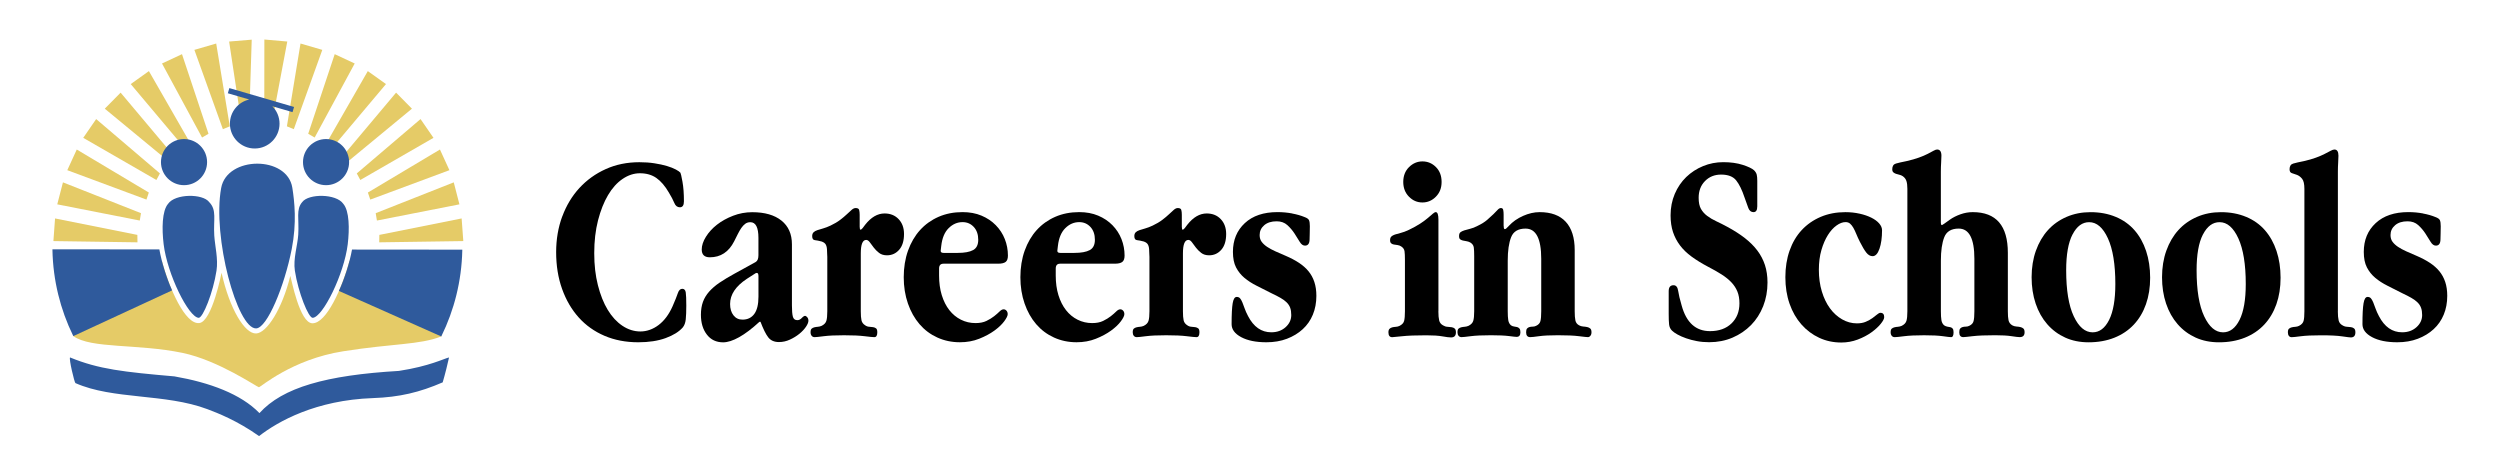
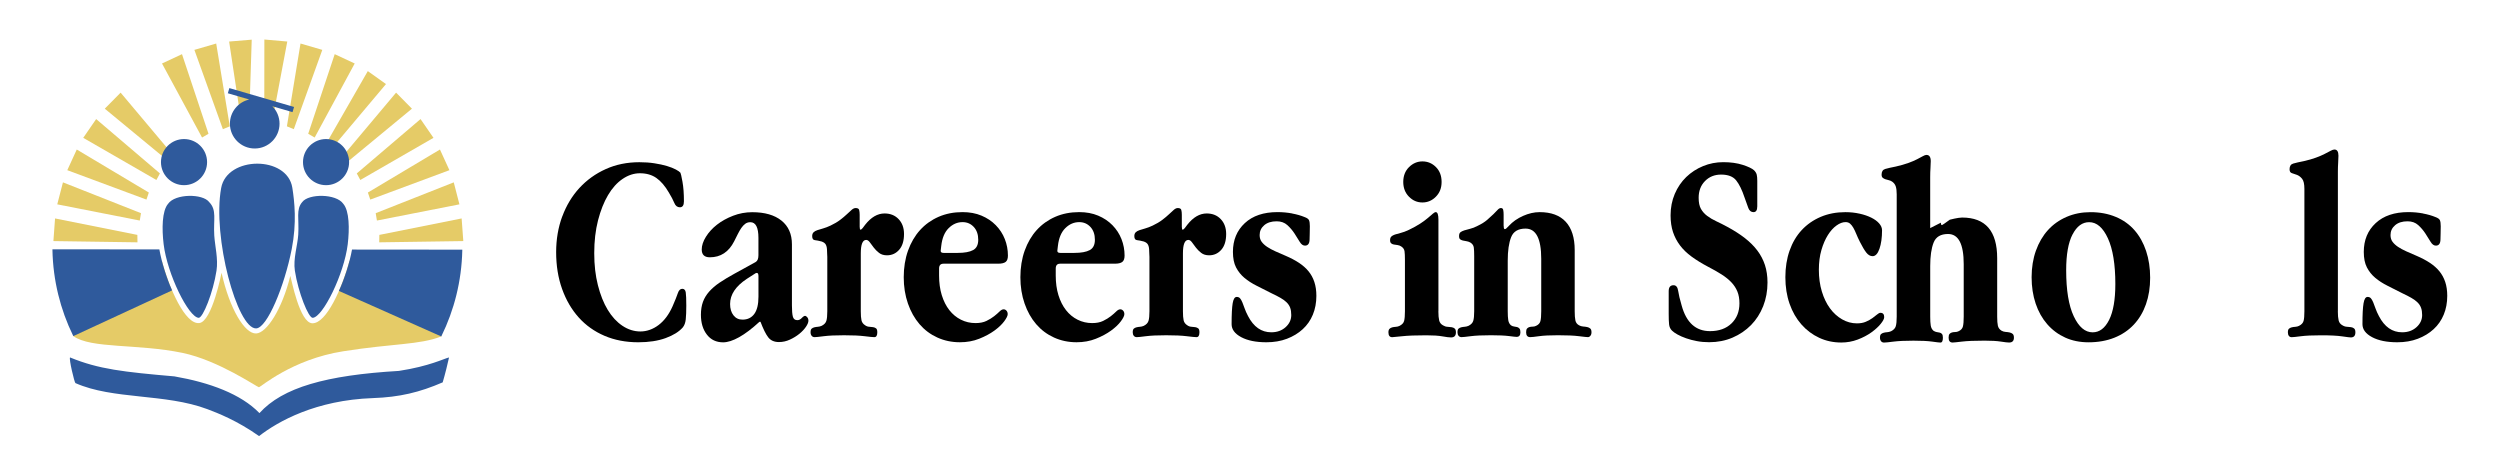
<svg xmlns="http://www.w3.org/2000/svg" id="Layer_1" version="1.1" viewBox="0 0 984.5 184.56">
  <defs>
    <style>
      .st0, .st1 {
        fill: #2f5a9c;
      }

      .st0, .st2 {
        fill-rule: evenodd;
      }

      .st3, .st2 {
        fill: #e5cb67;
      }
    </style>
  </defs>
  <g>
    <g id="Layer_10">
      <path class="st0" d="M102.02,171.73c-8.58-6.08-16.38-9.11-20.37-10.61-16.57-6.23-37.15-3.69-51.95-10.26-.4-.21-2.64-9.64-2.11-10.1,11.29,4.66,21.16,5.72,41.11,7.46,13.88,2.42,26.16,6.92,33.47,14.46,9.13-10.1,26.24-14.93,54.94-16.62,12.07-1.85,17.76-4.87,19.72-5.3-.37,1.83-1.65,6.99-2.5,9.81-9.1,3.93-16.94,5.83-27.48,6.2-22.43.79-37.33,9.13-44.83,14.96Z" />
    </g>
    <g id="Layer_6">
      <g>
        <polygon class="st3" points="76.55 19.64 87.77 50.87 90.49 49.75 85.14 17.14 76.55 19.64" />
        <polygon class="st3" points="95.19 49.17 98.08 48.33 99.13 15.62 90.23 16.36 95.19 49.17" />
        <polygon class="st3" points="104.11 15.56 104.07 48.29 106.93 49.22 113.13 16.35 104.11 15.56" />
        <polygon class="st3" points="63.8 25 79.57 54.16 82.11 52.68 71.67 21.33 63.8 25" />
-         <polygon class="st3" points="51.48 33.11 72.83 58.48 75.01 56.51 58.64 28 51.48 33.11" />
        <polygon class="st3" points="41.26 42.8 66.74 63.83 68.54 61.51 47.5 36.48 41.26 42.8" />
        <polygon class="st3" points="32.78 54.28 61.59 70.88 62.98 68.29 37.87 46.89 32.78 54.28" />
        <polygon class="st3" points="26.5 67.02 57.67 78.6 58.61 75.82 30.23 58.88 26.5 67.02" />
        <polygon class="st3" points="22.55 80.47 55.04 86.85 55.52 83.95 24.79 71.81 22.55 80.47" />
        <polygon class="st3" points="21.68 86.02 21.03 94.94 54.14 95.43 54.09 92.5 21.68 86.02" />
        <polygon class="st3" points="118.34 17.14 112.98 49.75 115.7 50.87 126.92 19.64 118.34 17.14" />
        <polygon class="st3" points="131.81 21.33 121.37 52.68 123.91 54.16 139.68 25 131.81 21.33" />
        <polygon class="st3" points="144.84 28 128.47 56.51 130.65 58.48 152 33.11 144.84 28" />
        <polygon class="st3" points="155.98 36.48 134.94 61.51 136.74 63.83 162.22 42.8 155.98 36.48" />
        <polygon class="st3" points="165.61 46.89 140.5 68.29 141.89 70.88 170.7 54.28 165.61 46.89" />
        <polygon class="st3" points="173.25 58.88 144.87 75.82 145.81 78.6 176.98 67.02 173.25 58.88" />
        <polygon class="st3" points="178.69 71.81 147.95 83.95 148.43 86.85 180.92 80.47 178.69 71.81" />
        <polygon class="st3" points="181.79 86.02 149.39 92.5 149.34 95.43 182.45 94.94 181.79 86.02" />
      </g>
    </g>
    <g id="Layer_12">
      <path class="st2" d="M173.69,130.05c-.14-1.64-1.01-4.23-1.01-7.32,0-17.64-12.12-20.09-35.04-20.05-2.88,10.66-9.07,24.74-14.64,24.63-5-.1-8.24-17.4-8.67-18.67-3.26,13.15-9.28,22.49-13.45,22.68-4.45.2-10.43-9.52-13.63-23.91,0,0-3.73,19.23-8.77,19.81-5.58.64-11.77-13.66-14.68-24.25-22.51.56-36.23,4.1-36.23,20.51,0,2.91,3.01,4.55,1.9,7.86-.03.1-.7.95-.62,1.01,7.06,5.03,25.25,2.94,42.99,6.61,14.2,2.94,29.45,13.52,30.12,13.53.64,0,13.02-10.99,33.2-14.16,19.99-3.14,29.96-2.49,38.6-5.83.06-.02-.09-2.39-.09-2.46Z" />
    </g>
    <g id="Layer_2_xA0_Image">
      <g>
        <path class="st1" d="M62.76,98.22l-42.11-.04s0,.14,0,.2c.23,12.11,3.13,23.56,8.13,33.8.03.06.09.18.09.18l38.9-18.01c-2.15-4.77-4.15-11.22-5.01-16.13Z" />
        <path class="st1" d="M138.62,98.29c-.9,5.02-2.95,11.46-5.17,16.28l40.32,17.93s.05-.11.08-.17c5.01-10.21,7.93-21.64,8.2-33.72,0-.1,0-.29,0-.29l-43.44-.04Z" />
      </g>
      <g>
        <circle class="st1" cx="72.47" cy="63.84" r="9.08" />
        <circle class="st1" cx="128.4" cy="63.84" r="9.08" />
        <path class="st0" d="M89.73,36.73l8.42,2.46c-4.36.98-7.61,4.87-7.61,9.52,0,5.4,4.37,9.77,9.77,9.77s9.77-4.38,9.77-9.77c0-2.68-1.08-5.1-2.83-6.87l7.95,2.32.6-2.04-25.48-7.43-.6,2.04Z" />
      </g>
    </g>
    <g id="Layer_9">
      <g>
        <path class="st0" d="M135.18,80.25c-2.8-4.04-13.69-4.04-16.16-.68-2.54,2.95-1.18,6.54-1.57,12.87-.26,4.16-2.05,9.49-1.33,14.15,1.31,8.54,5.36,18.71,7.05,18.57,4-.32,12.35-17.21,13.77-29,.72-5.99.66-13.11-1.76-15.91Z" />
        <path class="st0" d="M66.2,80.25c2.8-4.04,13.69-4.04,16.16-.68,3.11,3.16,1.63,6.85,2.02,13.17.26,4.16,1.6,9.19.88,13.85-1.31,8.54-5.36,18.71-7.05,18.57-4-.32-12.35-17.21-13.77-29-.72-5.99-.67-13.11,1.76-15.91Z" />
        <path class="st0" d="M114.88,98.1c-2.86,14.6-9.69,31.13-14.03,31.23-7.43.16-17.3-36.02-13.75-55.32,2.32-12.65,26.02-12.81,28.02-.08.85,5.39,1.8,13.79-.24,24.18Z" />
      </g>
    </g>
  </g>
  <g id="Careers_in_Schools">
    <g>
      <path d="M221.42,85.25c1.6-4.32,3.85-8.06,6.75-11.22,2.91-3.15,6.36-5.64,10.37-7.44,4-1.81,8.42-2.71,13.24-2.71,2.13,0,4.11.14,5.96.43,1.84.28,3.47.64,4.89,1.06,1.42.43,2.59.89,3.51,1.38.92.5,1.52.92,1.81,1.27.14.21.41,1.38.8,3.51.39,2.13.58,4.71.58,7.76,0,1.56-.53,2.34-1.6,2.34-.99,0-1.72-.57-2.18-1.7-.46-1.13-1.19-2.51-2.18-4.15-1.49-2.55-3.12-4.45-4.89-5.69-1.77-1.24-3.93-1.86-6.49-1.86-2.34,0-4.61.74-6.81,2.23-2.2,1.49-4.11,3.62-5.74,6.38-1.63,2.76-2.94,6.08-3.94,9.94-.99,3.87-1.49,8.17-1.49,12.92s.48,8.81,1.44,12.6c.96,3.79,2.25,7.04,3.88,9.73,1.63,2.69,3.56,4.78,5.79,6.27,2.23,1.49,4.59,2.23,7.07,2.23s4.94-.85,7.18-2.55,4.06-4.15,5.48-7.34c.99-2.27,1.68-3.99,2.07-5.16.39-1.17.97-1.75,1.75-1.75s1.24.48,1.38,1.44c.14.96.21,2.68.21,5.16,0,2.27-.07,4.08-.21,5.42-.14,1.35-.53,2.41-1.17,3.19-1.49,1.7-3.74,3.1-6.75,4.2-3.01,1.1-6.61,1.65-10.79,1.65-4.89,0-9.32-.85-13.29-2.55-3.97-1.7-7.36-4.11-10.16-7.23-2.8-3.12-4.98-6.86-6.54-11.22-1.56-4.36-2.34-9.2-2.34-14.51,0-5.03.8-9.71,2.39-14.03Z" />
      <path d="M311.86,120.23c0,2.06.12,3.55.37,4.47.25.92.83,1.38,1.75,1.38.64,0,1.22-.28,1.76-.85.53-.57.97-.85,1.33-.85.21,0,.48.18.8.53.32.36.48.82.48,1.38,0,.64-.32,1.44-.96,2.39s-1.51,1.88-2.6,2.77c-1.1.89-2.34,1.65-3.73,2.29s-2.82.96-4.32.96c-1.85,0-3.25-.62-4.21-1.86-.96-1.24-1.97-3.28-3.04-6.11h-.43c-2.92,2.69-5.58,4.71-8,6.06s-4.51,2.02-6.29,2.02c-2.7,0-4.84-1.01-6.4-3.04-1.57-2.02-2.35-4.64-2.35-7.83,0-1.92.27-3.61.8-5.06.53-1.45,1.35-2.81,2.45-4.05,1.1-1.24,2.46-2.42,4.09-3.52,1.63-1.1,3.54-2.25,5.74-3.46l8.51-4.69c.71-.43,1.06-1.31,1.06-2.66v-6.82c0-4.12-1.06-6.18-3.19-6.18-.78,0-1.45.21-2.02.64-.57.43-1.08.98-1.54,1.65-.46.68-.92,1.47-1.38,2.39-.46.92-.94,1.88-1.44,2.87-2.13,4.18-5.32,6.27-9.57,6.27-2.13,0-3.19-1.03-3.19-3.08,0-1.56.55-3.23,1.65-5,1.1-1.77,2.55-3.36,4.36-4.77,1.81-1.41,3.92-2.58,6.33-3.51,2.41-.93,4.93-1.4,7.55-1.4,4.92,0,8.75,1.1,11.5,3.3,2.75,2.2,4.13,5.32,4.13,9.36v24.03h0ZM298.04,107.47c-.28,0-.6.14-.96.43l-2.98,1.91c-4.4,2.91-6.59,6.2-6.59,9.89,0,1.85.44,3.33,1.33,4.47.89,1.14,2.07,1.7,3.56,1.7,1.98,0,3.53-.74,4.63-2.23,1.1-1.49,1.65-3.76,1.65-6.81v-8.08c0-.85-.21-1.28-.64-1.28Z" />
      <path d="M338.55,89.39c0,.71.11,1.06.32,1.06s.49-.21.85-.64l.96-1.28c2.34-2.98,4.89-4.47,7.66-4.47,2.27,0,4.11.74,5.53,2.23,1.42,1.49,2.13,3.44,2.13,5.85,0,2.7-.64,4.77-1.91,6.22-1.28,1.45-2.87,2.18-4.79,2.18-1.28,0-2.32-.32-3.14-.96-.82-.64-1.51-1.33-2.07-2.07-.57-.74-1.08-1.44-1.54-2.07-.46-.64-.94-.96-1.44-.96-1.42,0-2.13,1.77-2.13,5.32v22.79c0,1.56.09,2.74.27,3.55.18.81.65,1.46,1.44,1.96.49.35,1.03.55,1.6.58.57.04,1.08.09,1.54.16.46.07.85.23,1.17.48.32.25.48.76.48,1.54,0,1.27-.39,1.91-1.17,1.91-.57,0-1.84-.12-3.83-.37-1.99-.25-4.68-.37-8.08-.37s-6.06.12-7.98.37c-1.91.25-3.12.37-3.62.37s-.89-.18-1.17-.53c-.28-.35-.43-.81-.43-1.38,0-.71.14-1.18.43-1.43.28-.25.64-.43,1.06-.53s.88-.18,1.38-.21c.49-.03.99-.16,1.49-.37.99-.49,1.61-1.15,1.86-1.96.25-.81.37-2.07.37-3.77v-21.43c0-.35-.02-.71-.05-1.06-.04-.35-.05-.78-.05-1.27,0-.99-.14-1.79-.43-2.39-.28-.6-.85-1.04-1.7-1.33-1.06-.28-1.95-.46-2.66-.53-.71-.07-1.06-.6-1.06-1.59,0-.64.18-1.13.53-1.49.35-.35.85-.64,1.49-.85s1.4-.44,2.29-.69c.88-.25,1.86-.62,2.92-1.12,1.49-.71,2.75-1.45,3.77-2.23,1.03-.78,1.91-1.52,2.66-2.23.74-.71,1.38-1.29,1.91-1.75.53-.46,1.04-.69,1.54-.69.78,0,1.24.25,1.38.74.14.5.21,1.13.21,1.91v4.79h0Z" />
      <path d="M371.51,103.85c-1.13,0-1.7.64-1.7,1.91v2.76c0,2.84.35,5.41,1.06,7.71.71,2.3,1.7,4.27,2.98,5.9,1.28,1.63,2.8,2.89,4.57,3.77,1.77.89,3.69,1.33,5.74,1.33,1.7,0,3.14-.28,4.31-.85,1.17-.57,2.18-1.19,3.03-1.86.85-.67,1.56-1.29,2.13-1.86.57-.57,1.1-.85,1.6-.85.43,0,.8.18,1.12.53.32.36.48.82.48,1.38,0,.64-.46,1.58-1.38,2.82-.92,1.24-2.22,2.46-3.88,3.67-1.67,1.21-3.65,2.27-5.96,3.19-2.3.92-4.84,1.38-7.6,1.38-3.19,0-6.15-.62-8.88-1.86-2.73-1.24-5.07-2.99-7.02-5.26-1.95-2.27-3.48-4.98-4.57-8.14-1.1-3.15-1.65-6.61-1.65-10.37s.57-7.32,1.7-10.47c1.13-3.15,2.71-5.85,4.73-8.08,2.02-2.23,4.45-3.97,7.28-5.21,2.84-1.24,5.99-1.86,9.46-1.86,2.76,0,5.25.46,7.44,1.38,2.2.92,4.08,2.18,5.64,3.77,1.56,1.6,2.75,3.42,3.56,5.48.81,2.06,1.22,4.22,1.22,6.49,0,1.21-.3,2.04-.9,2.5-.6.46-1.58.69-2.92.69h-21.59ZM383.21,98.49c1.35-.74,2.02-2.09,2.02-4.06,0-2.11-.59-3.79-1.76-5.06-1.17-1.26-2.64-1.9-4.41-1.9-2.06,0-3.88.79-5.48,2.37-1.6,1.58-2.57,3.92-2.92,7.01l-.21,1.79v.21c0,.49.39.74,1.17.74h5.53c2.69,0,4.71-.37,6.06-1.11Z" />
      <path d="M417.45,103.85c-1.13,0-1.7.64-1.7,1.91v2.76c0,2.84.35,5.41,1.06,7.71.71,2.3,1.7,4.27,2.98,5.9,1.28,1.63,2.8,2.89,4.57,3.77,1.77.89,3.69,1.33,5.74,1.33,1.7,0,3.14-.28,4.31-.85,1.17-.57,2.18-1.19,3.03-1.86.85-.67,1.56-1.29,2.13-1.86.57-.57,1.1-.85,1.6-.85.42,0,.8.18,1.12.53.32.36.48.82.48,1.38,0,.64-.46,1.58-1.38,2.82-.92,1.24-2.22,2.46-3.88,3.67-1.67,1.21-3.65,2.27-5.96,3.19-2.3.92-4.84,1.38-7.6,1.38-3.19,0-6.15-.62-8.88-1.86-2.73-1.24-5.07-2.99-7.02-5.26-1.95-2.27-3.48-4.98-4.57-8.14-1.1-3.15-1.65-6.61-1.65-10.37s.57-7.32,1.7-10.47c1.13-3.15,2.71-5.85,4.73-8.08,2.02-2.23,4.45-3.97,7.28-5.21,2.84-1.24,5.99-1.86,9.46-1.86,2.76,0,5.25.46,7.44,1.38,2.2.92,4.08,2.18,5.64,3.77,1.56,1.6,2.75,3.42,3.56,5.48.81,2.06,1.22,4.22,1.22,6.49,0,1.21-.3,2.04-.9,2.5-.6.46-1.58.69-2.92.69h-21.59ZM429.15,98.49c1.35-.74,2.02-2.09,2.02-4.06,0-2.11-.59-3.79-1.76-5.06-1.17-1.26-2.64-1.9-4.41-1.9-2.06,0-3.88.79-5.48,2.37-1.6,1.58-2.57,3.92-2.92,7.01l-.21,1.79v.21c0,.49.39.74,1.17.74h5.53c2.69,0,4.71-.37,6.06-1.11Z" />
      <path d="M465.41,89.39c0,.71.11,1.06.32,1.06s.49-.21.85-.64l.96-1.28c2.34-2.98,4.89-4.47,7.66-4.47,2.27,0,4.11.74,5.53,2.23,1.42,1.49,2.13,3.44,2.13,5.85,0,2.7-.64,4.77-1.91,6.22-1.28,1.45-2.87,2.18-4.79,2.18-1.28,0-2.32-.32-3.14-.96-.82-.64-1.51-1.33-2.07-2.07-.57-.74-1.08-1.44-1.54-2.07-.46-.64-.94-.96-1.44-.96-1.42,0-2.13,1.77-2.13,5.32v22.79c0,1.56.09,2.74.27,3.55.18.81.65,1.46,1.44,1.96.49.35,1.03.55,1.6.58.57.04,1.08.09,1.54.16.46.07.85.23,1.17.48.32.25.48.76.48,1.54,0,1.27-.39,1.91-1.17,1.91-.57,0-1.84-.12-3.83-.37-1.98-.25-4.68-.37-8.08-.37s-6.06.12-7.98.37c-1.91.25-3.12.37-3.62.37s-.89-.18-1.17-.53c-.28-.35-.42-.81-.42-1.38,0-.71.14-1.18.42-1.43.28-.25.64-.43,1.06-.53s.89-.18,1.38-.21c.49-.03.99-.16,1.49-.37.99-.49,1.61-1.15,1.86-1.96.25-.81.37-2.07.37-3.77v-21.43c0-.35-.02-.71-.05-1.06-.04-.35-.05-.78-.05-1.27,0-.99-.14-1.79-.43-2.39-.28-.6-.85-1.04-1.7-1.33-1.06-.28-1.95-.46-2.66-.53-.71-.07-1.06-.6-1.06-1.59,0-.64.18-1.13.53-1.49.35-.35.85-.64,1.49-.85s1.4-.44,2.29-.69c.89-.25,1.86-.62,2.92-1.12,1.49-.71,2.75-1.45,3.77-2.23,1.03-.78,1.91-1.52,2.66-2.23.74-.71,1.38-1.29,1.91-1.75.53-.46,1.05-.69,1.54-.69.78,0,1.24.25,1.38.74.14.5.21,1.13.21,1.91v4.79Z" />
      <path d="M508.85,84.08c1.88.35,3.49.82,4.84,1.38.99.35,1.6.78,1.81,1.28.21.5.32,1.28.32,2.34,0,1.21-.02,2.23-.05,3.08-.04.85-.05,1.52-.05,2.02,0,1.7-.6,2.55-1.81,2.55-.78,0-1.47-.49-2.07-1.49-.6-.99-1.29-2.09-2.07-3.3-.78-1.2-1.72-2.3-2.82-3.3-1.1-.99-2.5-1.49-4.2-1.49-2.06,0-3.69.51-4.89,1.54-1.21,1.03-1.81,2.32-1.81,3.88,0,1.06.27,1.95.8,2.66.53.71,1.24,1.37,2.13,1.97.89.6,1.97,1.19,3.24,1.76,1.28.57,2.66,1.17,4.15,1.81,1.98.85,3.72,1.77,5.21,2.76s2.73,2.09,3.72,3.3c.99,1.21,1.76,2.6,2.29,4.2.53,1.6.8,3.42.8,5.48,0,2.69-.46,5.16-1.38,7.39-.92,2.23-2.25,4.15-3.99,5.74-1.74,1.6-3.81,2.85-6.22,3.77-2.41.92-5.1,1.38-8.08,1.38-4.11,0-7.43-.67-9.94-2.02-2.52-1.35-3.77-3.05-3.77-5.1,0-3.83.14-6.58.42-8.24.28-1.67.81-2.5,1.6-2.5.57,0,1.01.2,1.33.58.32.39.62.92.9,1.6.28.67.58,1.47.9,2.39.32.92.76,1.91,1.33,2.98,2.2,4.25,5.24,6.38,9.14,6.38,2.27,0,4.15-.67,5.64-2.01,1.49-1.34,2.23-2.93,2.23-4.77,0-1.13-.14-2.08-.42-2.86-.28-.78-.74-1.48-1.38-2.12-.64-.64-1.45-1.23-2.45-1.8-.99-.57-2.16-1.17-3.51-1.8-2.06-1.06-4.01-2.05-5.85-2.96-1.84-.92-3.46-1.96-4.84-3.12-1.38-1.16-2.48-2.54-3.3-4.13-.82-1.59-1.22-3.62-1.22-6.09,0-4.66,1.56-8.43,4.68-11.33,3.12-2.9,7.41-4.34,12.87-4.34,1.99,0,3.92.18,5.8.53Z" />
      <path d="M566.43,122.59c0,1.56.11,2.76.32,3.61.21.85.71,1.48,1.49,1.91.57.35,1.15.55,1.75.58.6.04,1.15.09,1.65.16.49.07.9.25,1.22.53s.48.78.48,1.48c0,1.35-.64,2.02-1.91,2.02-.71,0-1.84-.14-3.4-.42-1.56-.28-3.69-.42-6.38-.42-4.11,0-7.28.12-9.52.37-2.23.25-3.53.37-3.88.37-.99,0-1.49-.64-1.49-1.91,0-.63.14-1.1.43-1.38.28-.28.64-.48,1.06-.58.43-.11.9-.18,1.44-.21.53-.03,1.01-.16,1.44-.37.99-.49,1.6-1.15,1.81-1.96s.32-2.07.32-3.77v-20.26c0-1.49-.05-2.62-.16-3.4s-.55-1.41-1.33-1.91c-.42-.28-.9-.46-1.44-.53-.53-.07-1.01-.14-1.44-.21-.42-.07-.78-.23-1.06-.48-.28-.25-.42-.65-.42-1.22,0-.64.16-1.11.48-1.43.32-.32.8-.58,1.44-.8.64-.21,1.4-.42,2.29-.64.89-.21,1.93-.6,3.14-1.17,1.77-.85,3.28-1.68,4.52-2.49,1.24-.81,2.25-1.56,3.03-2.23.78-.67,1.42-1.22,1.91-1.65.49-.42.89-.64,1.17-.64.71,0,1.06.99,1.06,2.97v36.08h0ZM565.47,65.79c1.49,1.49,2.23,3.44,2.23,5.85s-.74,4.27-2.23,5.8c-1.49,1.52-3.26,2.29-5.32,2.29s-3.83-.76-5.32-2.29c-1.49-1.52-2.23-3.46-2.23-5.8s.76-4.36,2.29-5.85c1.52-1.49,3.28-2.23,5.26-2.23,2.06,0,3.83.74,5.32,2.23Z" />
      <path d="M592.16,88.97c0,.85.14,1.27.42,1.27.21,0,.43-.11.64-.32l.96-.96c1.49-1.63,3.35-2.94,5.58-3.93,2.23-.99,4.41-1.49,6.54-1.49,4.54,0,7.98,1.27,10.31,3.82,2.34,2.55,3.51,6.26,3.51,11.14v24.08c0,1.56.09,2.76.27,3.61.18.85.65,1.48,1.44,1.91.49.28,1.03.44,1.6.48.57.04,1.1.1,1.6.21s.9.3,1.22.58c.32.28.48.78.48,1.48,0,.57-.14,1.03-.43,1.38-.28.35-.6.53-.96.53-.42,0-1.61-.12-3.56-.37-1.95-.25-4.7-.37-8.24-.37-3.19,0-5.67.12-7.44.37-1.77.25-2.94.37-3.51.37-1.06,0-1.6-.64-1.6-1.91,0-.71.12-1.2.37-1.48.25-.28.57-.48.96-.58.39-.11.8-.16,1.22-.16.49,0,.96-.1,1.38-.32.92-.42,1.49-1.04,1.7-1.86.21-.81.32-2.1.32-3.87v-20.68c0-7.92-2.06-11.88-6.17-11.88-2.91,0-4.8,1.13-5.69,3.4-.89,2.26-1.33,5.34-1.33,9.23v19.94c0,1.48.07,2.65.21,3.5.14.85.49,1.52,1.06,2.02.43.28.85.44,1.28.48.42.04.81.11,1.17.21.35.11.65.3.9.58.25.28.37.78.37,1.48,0,1.2-.5,1.8-1.49,1.8-.36,0-1.37-.1-3.03-.32-1.67-.21-4.02-.32-7.07-.32-3.4,0-6.06.12-7.98.37-1.91.25-3.12.37-3.62.37s-.89-.18-1.17-.53c-.28-.35-.42-.81-.42-1.38,0-.71.14-1.18.42-1.43.28-.25.64-.43,1.06-.53s.89-.18,1.38-.21c.49-.03.99-.16,1.49-.37.99-.49,1.61-1.15,1.86-1.96.25-.81.37-2.07.37-3.77v-21.75c0-1.49-.05-2.62-.16-3.4-.11-.78-.55-1.41-1.33-1.91-.5-.28-1.01-.46-1.54-.53-.53-.07-1.01-.16-1.44-.27-.42-.11-.78-.26-1.06-.48-.28-.21-.43-.64-.43-1.27,0-.71.18-1.2.53-1.49.35-.28.85-.53,1.49-.74s1.42-.42,2.34-.64c.92-.21,1.91-.6,2.98-1.17,1.49-.71,2.73-1.48,3.72-2.33.99-.85,1.82-1.61,2.5-2.28.67-.67,1.22-1.24,1.65-1.7.43-.46.85-.69,1.28-.69.49,0,.8.25.9.74.11.5.16,1.13.16,1.91v4.36h0Z" />
      <path d="M692.01,81.31c0,1.49-.5,2.23-1.49,2.23-.92,0-1.6-.53-2.02-1.6s-.92-2.45-1.49-4.15c-.99-2.98-2.09-5.23-3.3-6.75-1.21-1.52-3.19-2.29-5.95-2.29-2.55,0-4.66.85-6.33,2.55-1.67,1.7-2.5,3.9-2.5,6.59,0,1.84.3,3.3.9,4.36.6,1.06,1.42,1.99,2.45,2.76,1.03.78,2.23,1.49,3.61,2.13,1.38.64,2.85,1.38,4.41,2.23,2.62,1.42,4.91,2.89,6.86,4.41,1.95,1.52,3.58,3.15,4.89,4.89,1.31,1.74,2.3,3.63,2.98,5.69.67,2.06,1.01,4.36,1.01,6.91,0,3.33-.57,6.43-1.7,9.3-1.14,2.87-2.73,5.35-4.78,7.44-2.06,2.09-4.48,3.74-7.28,4.94-2.8,1.2-5.87,1.81-9.2,1.81-1.7,0-3.32-.14-4.84-.43-1.52-.28-2.94-.66-4.25-1.12-1.31-.46-2.45-.96-3.4-1.49-.96-.53-1.68-1.05-2.18-1.54-.64-.64-1.01-1.44-1.12-2.39s-.16-2.36-.16-4.2v-8.93c0-1.56.64-2.34,1.91-2.34.99,0,1.6.73,1.81,2.18.21,1.45.67,3.39,1.38,5.8,1.84,6.73,5.56,10.1,11.17,10.1,3.55,0,6.36-1.01,8.45-3.03,2.09-2.02,3.14-4.66,3.14-7.92,0-1.77-.27-3.31-.8-4.62-.53-1.31-1.31-2.52-2.34-3.61-1.03-1.1-2.32-2.14-3.88-3.14-1.56-.99-3.37-2.02-5.42-3.08-2.41-1.27-4.54-2.59-6.38-3.93-1.85-1.35-3.37-2.82-4.57-4.41-1.21-1.6-2.13-3.35-2.77-5.26-.64-1.91-.96-4.11-.96-6.59,0-3.05.55-5.87,1.65-8.45,1.1-2.59,2.61-4.8,4.52-6.65,1.91-1.84,4.13-3.28,6.65-4.31,2.52-1.03,5.16-1.54,7.92-1.54,2.91,0,5.46.35,7.66,1.06,2.2.71,3.69,1.42,4.47,2.13.57.57.92,1.15,1.06,1.76.14.6.21,1.4.21,2.39v10.1h0Z" />
      <path d="M732.32,84.14c1.77.4,3.31.93,4.63,1.59,1.31.66,2.34,1.41,3.08,2.27.74.86,1.12,1.75,1.12,2.67,0,2.91-.34,5.34-1.01,7.28-.67,1.95-1.58,2.93-2.71,2.93-.92,0-1.76-.48-2.5-1.44s-1.58-2.36-2.5-4.2c-.57-1.13-1.05-2.18-1.44-3.14-.39-.96-.78-1.77-1.17-2.45-.39-.67-.82-1.2-1.28-1.6-.46-.39-1.05-.59-1.75-.59-1.14,0-2.32.44-3.56,1.33-1.24.88-2.38,2.14-3.4,3.76-1.03,1.63-1.88,3.59-2.55,5.89-.67,2.3-1.01,4.9-1.01,7.79,0,3.11.39,5.96,1.17,8.54.78,2.58,1.84,4.79,3.19,6.63,1.35,1.84,2.94,3.29,4.78,4.35,1.84,1.06,3.79,1.59,5.85,1.59,1.35,0,2.52-.21,3.51-.64.99-.43,1.86-.9,2.6-1.44.74-.53,1.36-1.01,1.86-1.44.49-.43.92-.64,1.28-.64.99,0,1.49.57,1.49,1.7,0,.64-.46,1.52-1.38,2.66-.92,1.14-2.15,2.25-3.67,3.35-1.53,1.1-3.32,2.04-5.37,2.82-2.06.78-4.22,1.17-6.49,1.17-3.12,0-6.02-.62-8.68-1.86-2.67-1.24-5.01-2.99-7.01-5.26-2-2.27-3.56-4.98-4.66-8.13-1.11-3.15-1.66-6.65-1.66-10.47s.55-7.32,1.66-10.47c1.11-3.15,2.7-5.85,4.77-8.08,2.07-2.23,4.57-3.97,7.48-5.21,2.92-1.24,6.15-1.86,9.69-1.86,1.99,0,3.87.2,5.64.6Z" />
-       <path d="M764.32,87.69c0,.64.14.96.43.96.07,0,.35-.18.85-.53l2.23-1.6c1.2-.85,2.6-1.56,4.2-2.13s3.21-.85,4.84-.85c9.22,0,13.82,5.34,13.82,16.02v23.02c0,1.56.09,2.74.27,3.56.18.81.65,1.47,1.44,1.96.49.28,1.03.44,1.59.48.57.04,1.1.1,1.59.21s.9.3,1.22.58c.32.28.48.78.48,1.48,0,1.27-.64,1.91-1.91,1.91-.57,0-1.65-.12-3.24-.37-1.59-.25-3.74-.37-6.43-.37-3.83,0-6.79.12-8.88.37-2.09.25-3.31.37-3.67.37-1.06,0-1.59-.64-1.59-1.91,0-.71.12-1.2.37-1.48.25-.28.57-.48.96-.58.39-.11.8-.16,1.22-.16.49,0,.96-.1,1.38-.32.92-.42,1.49-1.04,1.7-1.86.21-.81.32-2.1.32-3.87v-20.68c0-7.92-2.06-11.88-6.17-11.88-2.91,0-4.8,1.13-5.69,3.4-.89,2.26-1.33,5.34-1.33,9.23v19.94c0,1.48.07,2.65.21,3.5.14.85.49,1.52,1.06,2.02.43.28.85.46,1.28.53.42.07.81.14,1.17.21.35.07.66.25.9.53.25.28.37.78.37,1.48,0,1.27-.32,1.91-.96,1.91-.42,0-1.51-.12-3.24-.37-1.74-.25-4.2-.37-7.39-.37s-5.96.12-7.87.37c-1.91.25-3.16.37-3.72.37-.5,0-.89-.18-1.17-.53-.28-.35-.43-.81-.43-1.38,0-.71.14-1.18.43-1.43.28-.25.64-.42,1.06-.53.42-.11.89-.18,1.38-.21.49-.04.99-.16,1.49-.37.99-.49,1.61-1.15,1.86-1.96.25-.81.37-2.07.37-3.77v-48.21c0-1.27-.12-2.3-.37-3.08-.25-.78-.73-1.41-1.44-1.91-.42-.28-.89-.48-1.38-.58-.5-.1-.94-.23-1.33-.37-.39-.14-.73-.34-1.01-.58-.28-.25-.42-.65-.42-1.22,0-1.2.48-1.95,1.44-2.23.96-.28,2.35-.6,4.2-.96,1.84-.42,3.46-.88,4.84-1.38,1.38-.49,2.55-.99,3.51-1.49s1.72-.9,2.29-1.22c.57-.32,1.03-.48,1.38-.48,1.13,0,1.7.82,1.7,2.45,0,.78-.04,1.7-.11,2.76-.07,1.06-.11,2.23-.11,3.51v20.1h0Z" />
+       <path d="M764.32,87.69c0,.64.14.96.43.96.07,0,.35-.18.85-.53l2.23-1.6s3.21-.85,4.84-.85c9.22,0,13.82,5.34,13.82,16.02v23.02c0,1.56.09,2.74.27,3.56.18.81.65,1.47,1.44,1.96.49.28,1.03.44,1.59.48.57.04,1.1.1,1.59.21s.9.3,1.22.58c.32.28.48.78.48,1.48,0,1.27-.64,1.91-1.91,1.91-.57,0-1.65-.12-3.24-.37-1.59-.25-3.74-.37-6.43-.37-3.83,0-6.79.12-8.88.37-2.09.25-3.31.37-3.67.37-1.06,0-1.59-.64-1.59-1.91,0-.71.12-1.2.37-1.48.25-.28.57-.48.96-.58.39-.11.8-.16,1.22-.16.49,0,.96-.1,1.38-.32.92-.42,1.49-1.04,1.7-1.86.21-.81.32-2.1.32-3.87v-20.68c0-7.92-2.06-11.88-6.17-11.88-2.91,0-4.8,1.13-5.69,3.4-.89,2.26-1.33,5.34-1.33,9.23v19.94c0,1.48.07,2.65.21,3.5.14.85.49,1.52,1.06,2.02.43.28.85.46,1.28.53.42.07.81.14,1.17.21.35.07.66.25.9.53.25.28.37.78.37,1.48,0,1.27-.32,1.91-.96,1.91-.42,0-1.51-.12-3.24-.37-1.74-.25-4.2-.37-7.39-.37s-5.96.12-7.87.37c-1.91.25-3.16.37-3.72.37-.5,0-.89-.18-1.17-.53-.28-.35-.43-.81-.43-1.38,0-.71.14-1.18.43-1.43.28-.25.64-.42,1.06-.53.42-.11.89-.18,1.38-.21.49-.04.99-.16,1.49-.37.99-.49,1.61-1.15,1.86-1.96.25-.81.37-2.07.37-3.77v-48.21c0-1.27-.12-2.3-.37-3.08-.25-.78-.73-1.41-1.44-1.91-.42-.28-.89-.48-1.38-.58-.5-.1-.94-.23-1.33-.37-.39-.14-.73-.34-1.01-.58-.28-.25-.42-.65-.42-1.22,0-1.2.48-1.95,1.44-2.23.96-.28,2.35-.6,4.2-.96,1.84-.42,3.46-.88,4.84-1.38,1.38-.49,2.55-.99,3.51-1.49s1.72-.9,2.29-1.22c.57-.32,1.03-.48,1.38-.48,1.13,0,1.7.82,1.7,2.45,0,.78-.04,1.7-.11,2.76-.07,1.06-.11,2.23-.11,3.51v20.1h0Z" />
      <path d="M833.18,85.4c2.94,1.24,5.41,2.99,7.39,5.26,1.98,2.27,3.51,5,4.57,8.19,1.06,3.19,1.59,6.7,1.59,10.53s-.55,7.3-1.65,10.42c-1.1,3.12-2.69,5.8-4.78,8.03-2.09,2.23-4.64,3.95-7.66,5.16-3.01,1.2-6.4,1.81-10.16,1.81-3.4,0-6.47-.62-9.2-1.86-2.73-1.24-5.09-2.99-7.07-5.26-1.98-2.27-3.51-4.98-4.57-8.14-1.06-3.15-1.59-6.61-1.59-10.37s.57-7.32,1.7-10.47c1.13-3.15,2.71-5.85,4.73-8.08,2.02-2.23,4.47-3.97,7.34-5.21,2.87-1.24,6.01-1.86,9.41-1.86,3.68,0,7,.62,9.94,1.86ZM816.16,92.32c-1.67,3.23-2.5,7.92-2.5,14.09,0,7.87.99,13.91,2.98,18.13,1.98,4.22,4.47,6.33,7.44,6.33,2.69,0,4.85-1.63,6.49-4.89,1.63-3.26,2.45-7.98,2.45-14.14,0-7.73-.98-13.72-2.92-17.97-1.95-4.25-4.41-6.38-7.39-6.38-2.69,0-4.87,1.61-6.54,4.84Z" />
-       <path d="M884.54,85.4c2.94,1.24,5.41,2.99,7.39,5.26,1.98,2.27,3.51,5,4.57,8.19,1.06,3.19,1.59,6.7,1.59,10.53s-.55,7.3-1.65,10.42c-1.1,3.12-2.69,5.8-4.78,8.03-2.09,2.23-4.64,3.95-7.66,5.16-3.01,1.2-6.4,1.81-10.16,1.81-3.4,0-6.47-.62-9.2-1.86-2.73-1.24-5.09-2.99-7.07-5.26-1.98-2.27-3.51-4.98-4.57-8.14-1.06-3.15-1.59-6.61-1.59-10.37s.57-7.32,1.7-10.47c1.13-3.15,2.71-5.85,4.73-8.08,2.02-2.23,4.47-3.97,7.34-5.21,2.87-1.24,6.01-1.86,9.41-1.86,3.68,0,7,.62,9.94,1.86ZM867.52,92.32c-1.67,3.23-2.5,7.92-2.5,14.09,0,7.87.99,13.91,2.98,18.13,1.98,4.22,4.47,6.33,7.44,6.33,2.69,0,4.85-1.63,6.49-4.89,1.63-3.26,2.45-7.98,2.45-14.14,0-7.73-.98-13.72-2.92-17.97-1.95-4.25-4.41-6.38-7.39-6.38-2.7,0-4.87,1.61-6.54,4.84Z" />
      <path d="M920.64,122.58c0,1.56.11,2.76.32,3.61.21.85.71,1.49,1.49,1.91.57.36,1.15.55,1.75.58.6.03,1.15.09,1.65.16.49.07.9.25,1.22.53.32.28.48.78.48,1.49,0,1.35-.6,2.02-1.81,2.02-.35,0-1.49-.14-3.4-.42s-4.68-.42-8.29-.42c-3.4,0-6.06.12-7.98.37-1.91.25-3.12.37-3.61.37s-.87-.18-1.12-.53c-.25-.35-.37-.81-.37-1.38,0-.71.14-1.18.43-1.43.28-.25.64-.42,1.06-.53s.9-.18,1.44-.21c.53-.04,1.01-.16,1.44-.37.99-.49,1.59-1.15,1.81-1.96s.32-2.07.32-3.77v-48.21c0-1.91-.3-3.24-.9-3.98-.6-.74-1.28-1.26-2.02-1.54-.74-.28-1.42-.51-2.02-.69-.6-.18-.9-.69-.9-1.54,0-1.2.48-1.95,1.44-2.23.96-.28,2.35-.6,4.2-.96,1.84-.42,3.44-.88,4.78-1.38,1.35-.49,2.5-.99,3.46-1.49s1.74-.9,2.34-1.22c.6-.32,1.08-.48,1.44-.48,1.06,0,1.59.81,1.59,2.44,0,.78-.04,1.7-.11,2.76-.07,1.06-.11,2.23-.11,3.5v55h0Z" />
      <path d="M954.19,84.08c1.88.35,3.49.82,4.84,1.38.99.35,1.6.78,1.81,1.28.21.5.32,1.28.32,2.34,0,1.21-.02,2.23-.05,3.08-.04.85-.05,1.52-.05,2.02,0,1.7-.6,2.55-1.81,2.55-.78,0-1.47-.49-2.07-1.49-.6-.99-1.29-2.09-2.07-3.3-.78-1.2-1.72-2.3-2.82-3.3-1.1-.99-2.5-1.49-4.2-1.49-2.06,0-3.69.51-4.89,1.54-1.21,1.03-1.81,2.32-1.81,3.88,0,1.06.27,1.95.8,2.66.53.71,1.24,1.37,2.13,1.97.89.6,1.97,1.19,3.24,1.76,1.28.57,2.66,1.17,4.15,1.81,1.98.85,3.72,1.77,5.21,2.76,1.49.99,2.73,2.09,3.72,3.3.99,1.21,1.75,2.6,2.29,4.2.53,1.6.8,3.42.8,5.48,0,2.69-.46,5.16-1.38,7.39-.92,2.23-2.25,4.15-3.99,5.74-1.74,1.6-3.81,2.85-6.22,3.77-2.41.92-5.1,1.38-8.08,1.38-4.11,0-7.43-.67-9.94-2.02-2.52-1.35-3.78-3.05-3.78-5.1,0-3.83.14-6.58.43-8.24.28-1.67.81-2.5,1.59-2.5.57,0,1.01.2,1.33.58.32.39.62.92.9,1.6.28.67.59,1.47.9,2.39.32.92.76,1.91,1.33,2.98,2.2,4.25,5.24,6.38,9.15,6.38,2.27,0,4.15-.67,5.64-2.01,1.49-1.34,2.23-2.93,2.23-4.77,0-1.13-.14-2.08-.43-2.86-.28-.78-.74-1.48-1.38-2.12-.64-.64-1.45-1.23-2.45-1.8-.99-.57-2.16-1.17-3.51-1.8-2.06-1.06-4.01-2.05-5.85-2.96-1.84-.92-3.46-1.96-4.84-3.12-1.38-1.16-2.48-2.54-3.3-4.13-.82-1.59-1.22-3.62-1.22-6.09,0-4.66,1.56-8.43,4.68-11.33,3.12-2.9,7.41-4.34,12.87-4.34,1.99,0,3.92.18,5.8.53Z" />
    </g>
  </g>
</svg>